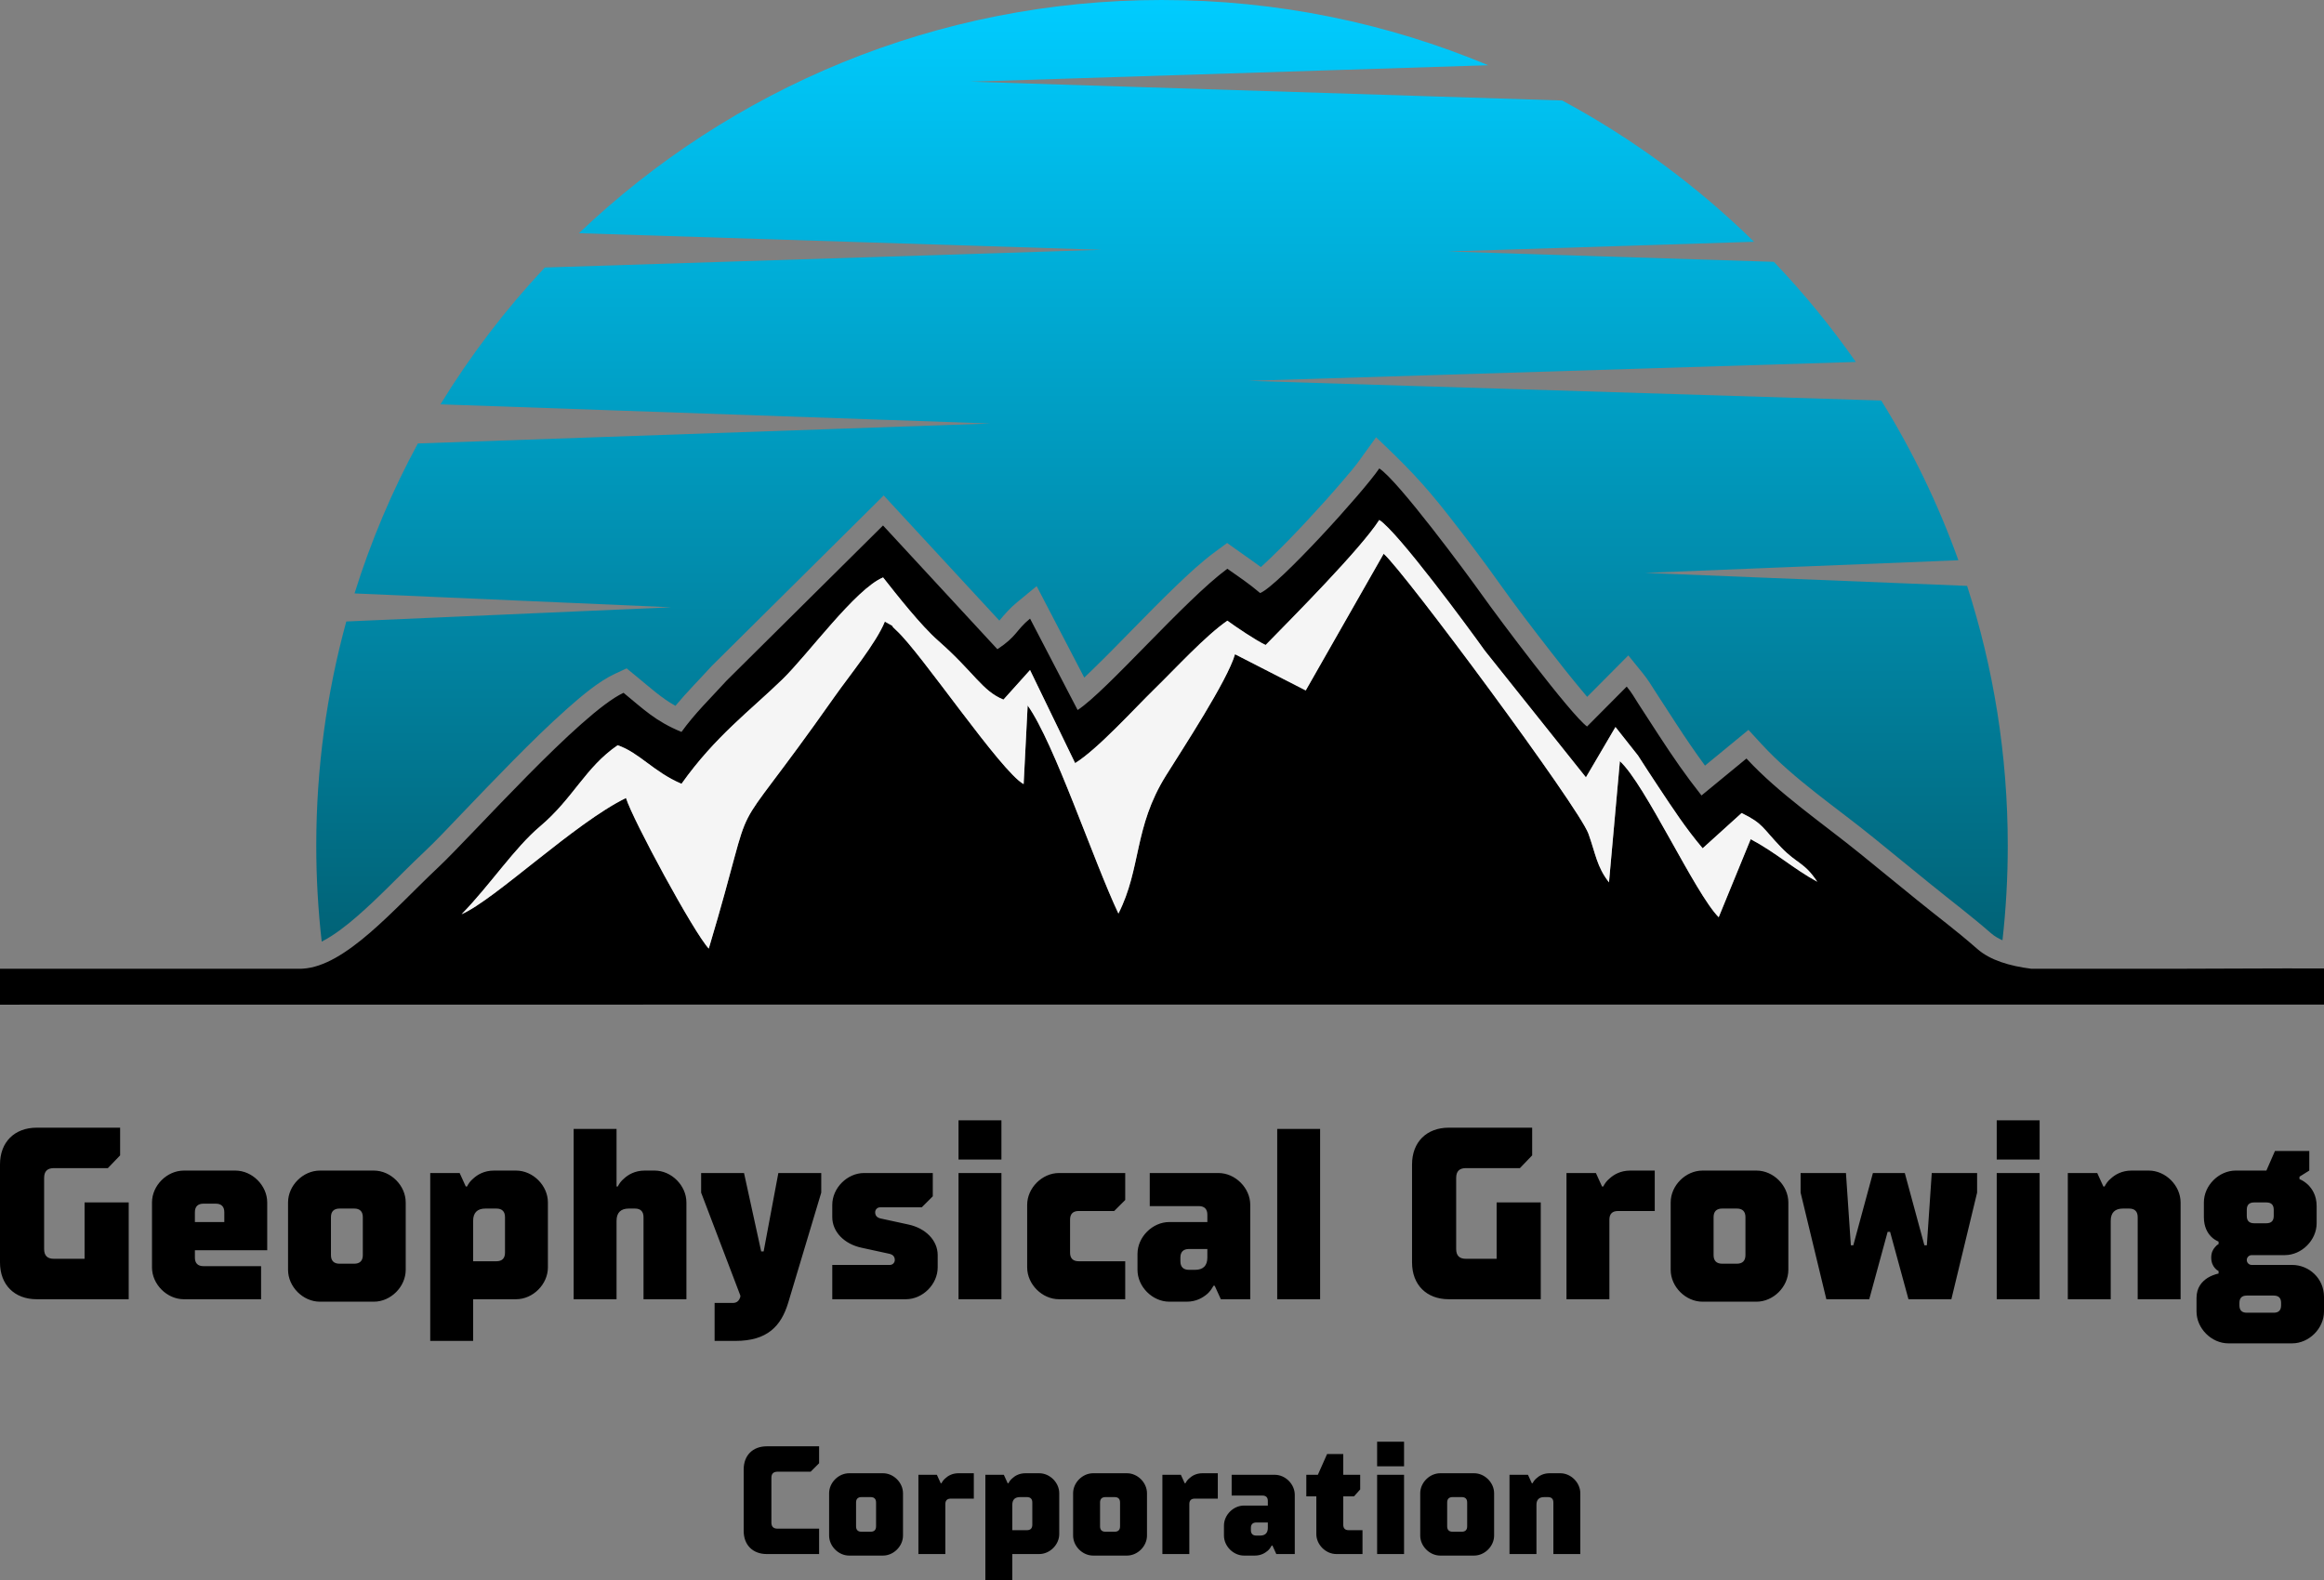
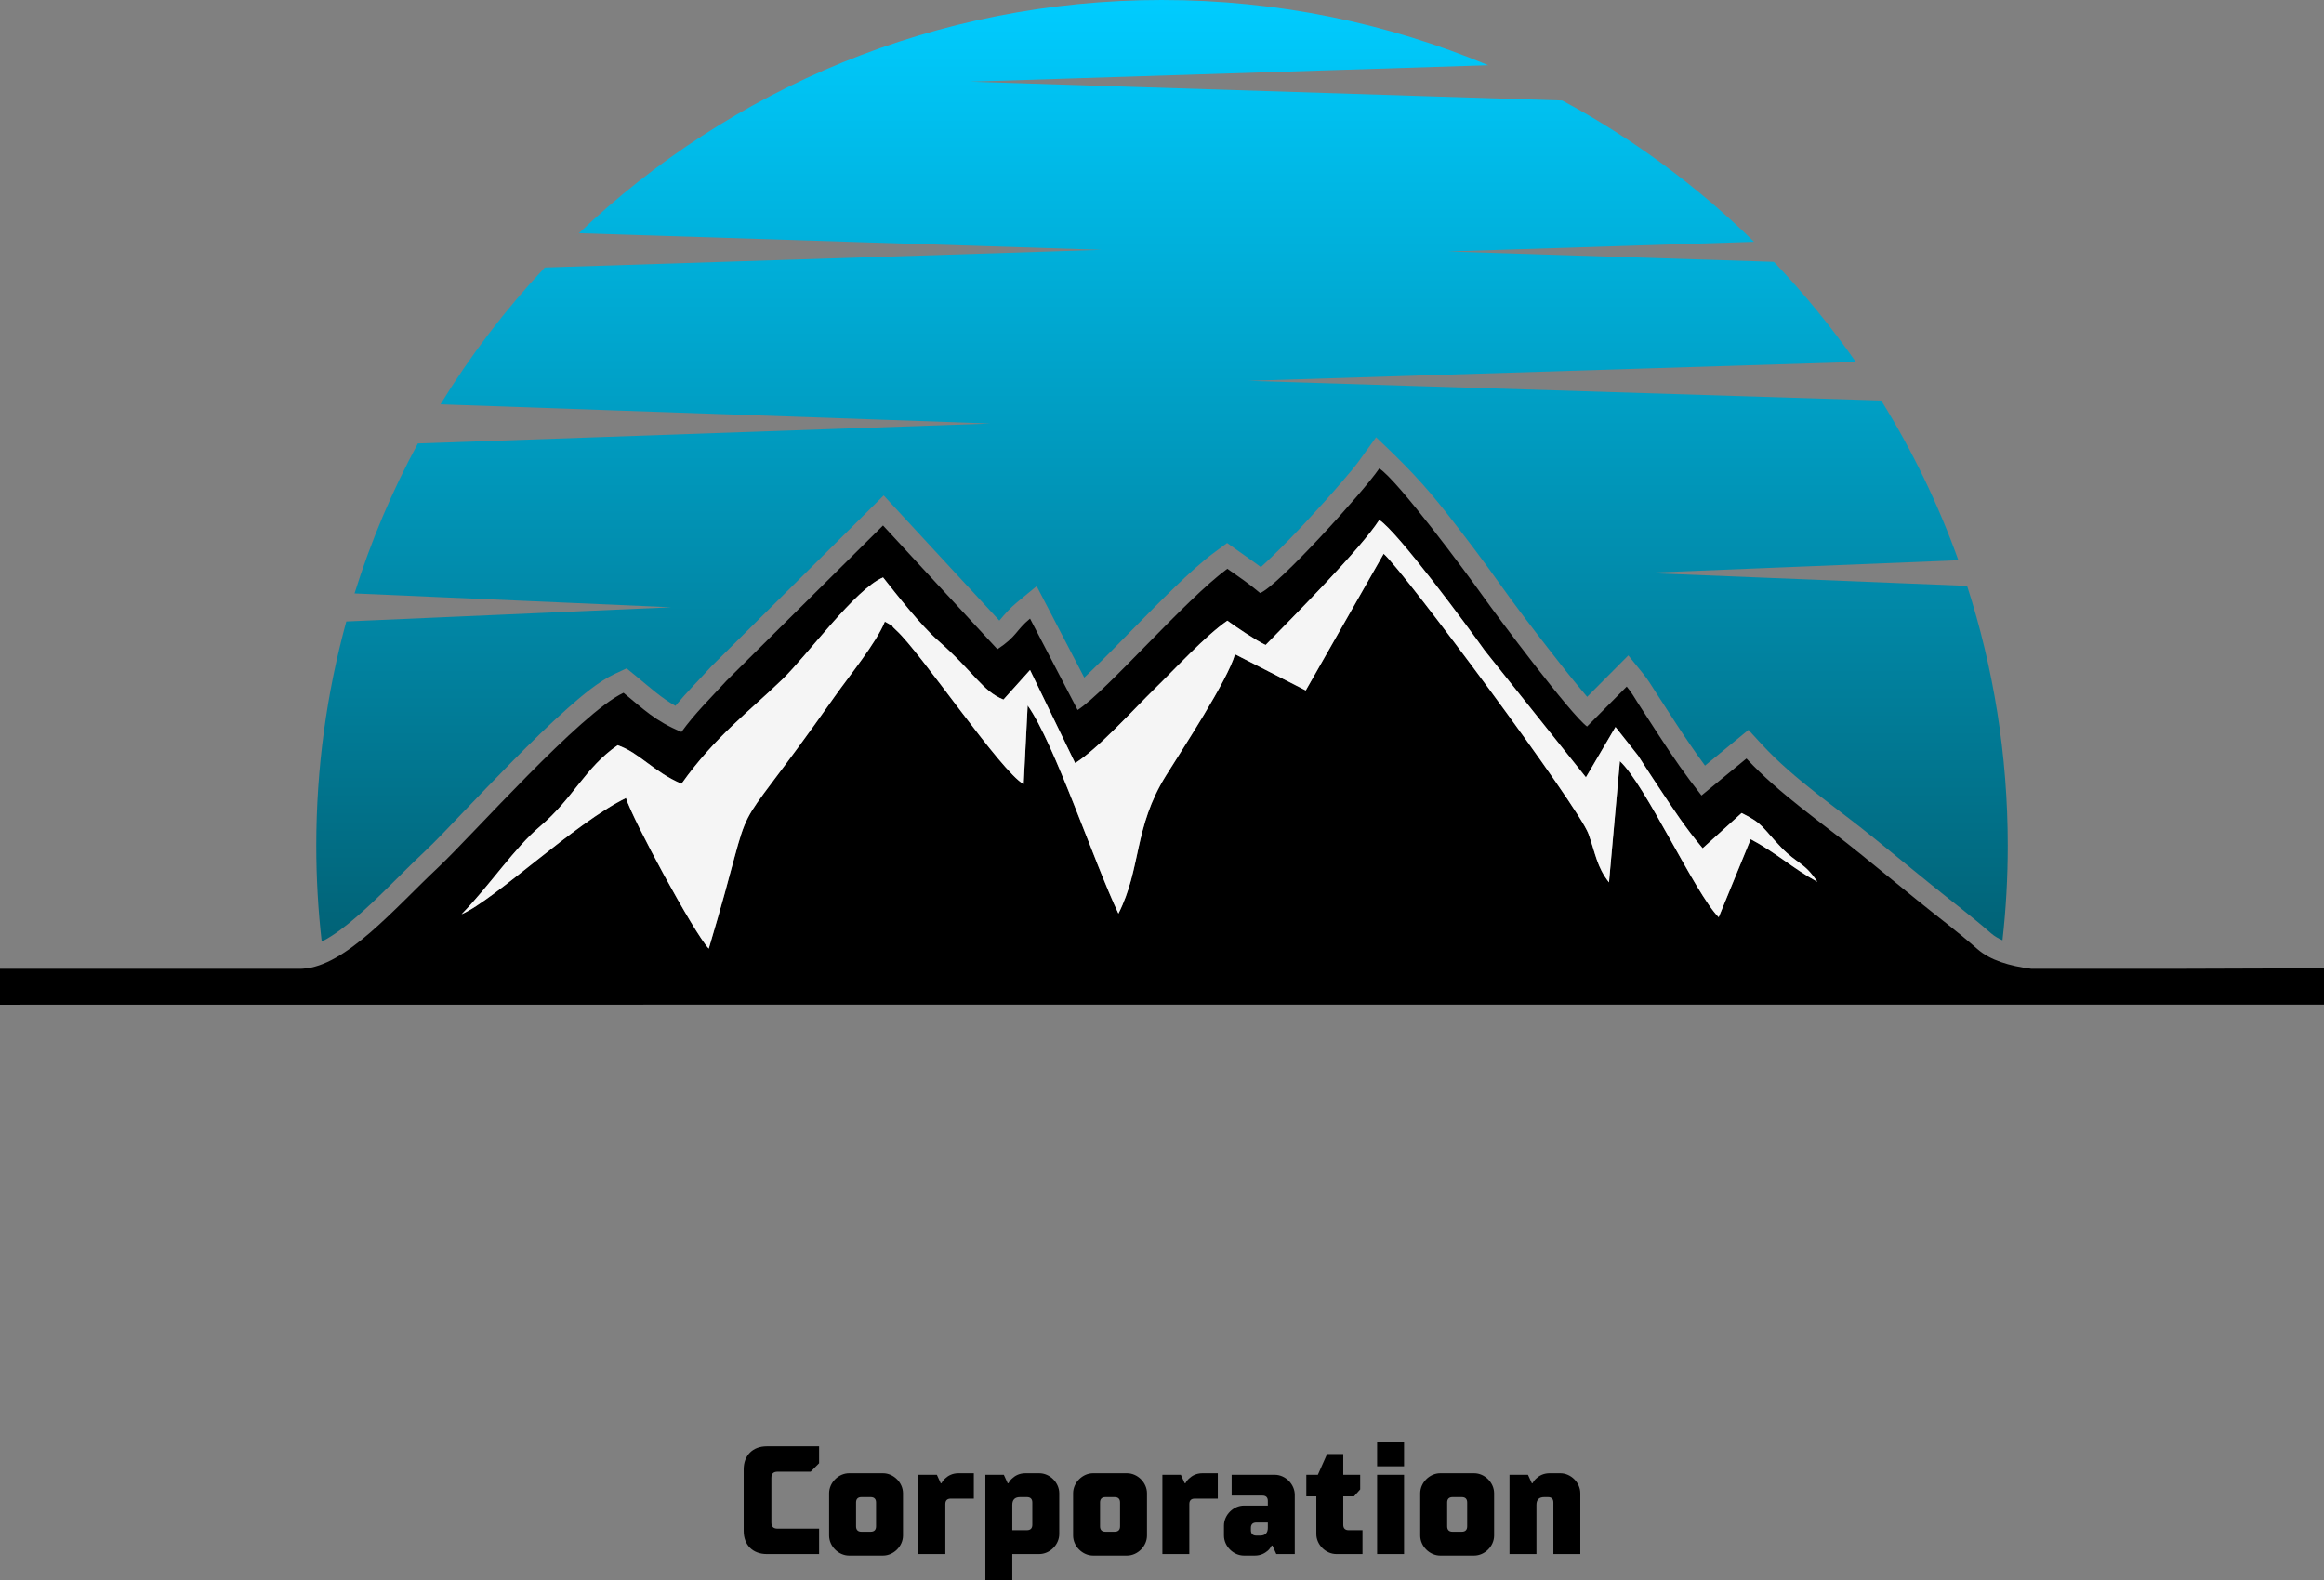
<svg xmlns="http://www.w3.org/2000/svg" xml:space="preserve" width="85.634mm" height="58.239mm" version="1.1" style="shape-rendering:geometricPrecision; text-rendering:geometricPrecision; image-rendering:optimizeQuality; fill-rule:evenodd; clip-rule:evenodd" viewBox="0 0 30078.19 20455.79">
  <rect x="0" y="0" width="30078.19" height="20455.79" fill="#808080" stroke="none" />
  <defs>
    <style type="text/css">
   
    .fil1 {fill:black}
    .fil2 {fill:whitesmoke}
    .fil3 {fill:black;fill-rule:nonzero}
    .fil0 {fill:url(#id0)}
   
  </style>
    <linearGradient id="id0" gradientUnits="userSpaceOnUse" x1="14751.29" y1="13005.02" x2="14751.43" y2="5.09">
      <stop offset="0" style="stop-opacity:1; stop-color:#015B6D" />
      <stop offset="1" style="stop-opacity:1; stop-color:#00CCFF" />
    </linearGradient>
  </defs>
  <g id="Layer_x0020_1">
    <g id="_2505855735808">
      <path class="fil0" d="M15039.13 0c1496.46,0 2922.57,300.66 4221.78,844.28l-6704.95 213.13 7662.54 243.55c913.16,491.39 1748.51,1108.69 2482.89,1828.56l-3960.88 125.88 4217.42 134.07c385.42,403.72 740.17,836.94 1060.75,1295.8l-7864.04 244.64 8193.09 254.9c401.57,647.34 737.36,1339.67 998.37,2067.65l-4054.83 163.54 4167.72 168.1c341.62,1059.27 526.23,2189.08 526.23,3362.01 0,414.36 -23.32,823.31 -68.39,1225.62 -54.97,-24.2 -105.09,-53.46 -145.8,-89 -255.28,-222.93 -522.47,-424.55 -785.06,-637.82 -245.48,-199.4 -490.44,-399.4 -735.71,-599.04 -478.78,-389.77 -1029.98,-755.13 -1448.27,-1209.71l-172.81 -187.74 -562.44 462.37c-130.35,-177.45 -253.14,-358.37 -374.53,-544.67 -87.63,-134.49 -175.34,-268.95 -262.1,-404.03 -55.53,-86.55 -101.02,-163.29 -166.7,-244.32l-189.18 -233.47 -533.01 536.38c-27.71,-32.91 -53.07,-63.93 -72.53,-87.11 -136.98,-163.36 -269.47,-331.4 -400.27,-499.78 -223.99,-288.33 -450.4,-583.27 -661.7,-881.05 -212.82,-299.89 -438.21,-597 -664.69,-886.6 -327.57,-418.82 -558.97,-653.13 -932.44,-1005.39l-181.98 251.98c-76.22,112.54 -178.47,228.87 -267.08,332.2 -144.01,167.93 -292.41,332.77 -443.2,494.65 -146.71,157.57 -296.69,314.08 -452.05,463.18 -33.93,32.6 -90.83,88.34 -146.78,137.72 -90.8,-67.65 -183.38,-131.36 -277.59,-198.28l-159.22 -113.03 -157.15 115.87c-179.06,132.03 -349.63,291.81 -509.86,446.01 -189.53,182.36 -373.93,370.38 -558.09,558.19 -170,173.37 -339.65,348.04 -514.15,516.92 -33.37,32.28 -70.49,68.63 -109.48,105.48l-616.25 -1184.03 -257.14 211.9c-87.81,72.36 -145.94,140.57 -218.51,225.32 -2.49,2.92 -4.99,5.8 -7.52,8.64l-1496.6 -1619.71 -2226.87 2208.92 -4.64 5.09c-156.02,171.44 -317.07,333.08 -464.31,509.58 -184.05,-103.97 -318.36,-229.01 -500.17,-377.83l-131.19 -107.34 -153.67 71.55c-210.53,98.1 -438.28,293.01 -611.9,446.78 -244.78,216.75 -479.37,448.39 -709.16,680.95 -228.55,231.26 -453.14,466.34 -678.04,701.11 -154.55,161.33 -311.16,329.82 -473.86,482.68 -292.58,274.95 -566.97,572.59 -870.87,834.9 -113.56,98.03 -280.26,233.58 -448.92,319.1 -46.36,-407.97 -70.35,-822.75 -70.35,-1243.15 0,-1004.34 135.3,-1977.07 388.65,-2901.01l4204.25 -183.87 -4097.83 -179.24c211.48,-677.75 487.03,-1327.2 819.62,-1941.27l7411.72 -258.34 -7119.27 -248.15c389.98,-636.27 843.12,-1229.66 1350.77,-1771.27l7207.4 -229.11 -6766.38 -215.06c1963.72,-1870.32 4621.17,-3018.78 7547.19,-3018.78zm2121.36 7934.71c-179.06,186.79 -360.27,371.33 -541.23,556.44l173.55 88.79 367.68 -645.23zm-1526 672.52c-12.57,12.29 -25.01,24.52 -37.3,36.6 -158.8,156.06 -312.43,317.42 -471.72,472.84 -168.24,164.13 -329.11,336.84 -496.44,502.27 -165.33,163.47 -365.85,359.5 -563.46,483.59 27.64,68.14 54.97,136.39 82.12,204.6 97.96,246.01 193.18,500.31 292.79,751.94 11.17,-50.82 22.16,-102 33.58,-153.6 82.33,-371.05 183.31,-681.55 386.72,-1007.5 163.5,-262.06 331.01,-520.75 490.05,-785.73 84.65,-141.02 168.07,-283.91 244.46,-429.53 12.29,-23.43 25.71,-48.93 39.2,-75.48zm-2616.01 753.31l-133.37 -54.44c-17.35,-7.1 -34.14,-14.51 -50.51,-22.27 58.13,75.24 116.82,150.09 176.36,224.09l7.52 -147.38zm-1861.26 -1320.28c-300.38,314.85 -658.19,767.39 -840.17,944.63 -210.53,205.02 -434.59,395.46 -646.92,598.62 -233.19,223.11 -442.63,455.21 -629.71,718.78l-125.57 176.92 -199.75 -84.65c-139.13,-58.94 -258.72,-132.21 -377.44,-215.17l21.95 71.13c33.05,107.2 110.11,251.91 160.59,353.38 100.49,202.14 206.39,402.21 314.54,600.34 79.17,145.06 159.88,289.84 243.2,432.87 57.08,-203.58 112.75,-407.47 168.17,-612.11 51.25,-189.11 102.32,-383.91 191.88,-559.11 92.45,-180.85 228.94,-353.84 350.78,-516.04 269.68,-358.97 533.64,-719.45 791.98,-1086.81 115.63,-164.42 239.97,-323.11 357.07,-486.68 69.55,-97.12 157.39,-219.7 219.39,-336.1zm-3037.01 1980.72c-29.64,-21.11 -60.27,-41.83 -91.53,-60.45 -75.97,65.51 -143.62,137.51 -208.67,213.55 54.72,-31.19 109.38,-60.24 163.68,-86.65l136.53 -66.45zm12522.84 374.77c0.74,1.16 1.44,2.32 2.18,3.44l0.77 -8.46 -2.95 5.02zm1500.29 852.39c12.82,21.81 25.75,43.59 38.74,65.3l65.33 -159.46 -104.07 94.17z" />
      <g>
        <path class="fil1" d="M16380.59 8349.28c352.61,-360.97 1224.81,-1237.28 1470.54,-1618.41 237.3,150.26 1152.35,1391.16 1365.27,1690.7l1309.36 1641 382.43 -651.41 290.97 367.93c85.42,133.44 182.19,281.55 263.68,404.17 192.16,289.11 350.64,533.57 573.61,797.74l504.63 -456.44c281.55,138.56 263.96,187.32 510.6,443.97 208.99,217.42 299.33,190.58 468.45,445.8 -315.2,-172.53 -531.08,-375.27 -861.81,-551.34l-414.15 1010.35c-306.88,-308.42 -948.32,-1718.03 -1278.94,-2020.16l-141.06 1568.92c-159.08,-204.49 -171.65,-367.36 -266.1,-629.95 -123.57,-343.41 -2387.46,-3397.94 -2650.22,-3623.93l-1008.34 1769.48 -915.65 -468.63c-95.85,337.44 -677.23,1224.08 -894.19,1571.77 -417.91,669.75 -316.4,1196.78 -614.57,1785.11 -321.84,-679.27 -828.16,-2206.74 -1174.83,-2693.77l-51.84 1018.04c-292.3,-157.81 -1328.11,-1699.16 -1646.69,-1989.32 -126.9,-115.63 36.56,-6.53 -149.63,-114.33 -110.61,275.44 -458.9,699.04 -650.64,971.71 -1516.94,2157.01 -935.6,943.86 -1628.21,3261.1 -191.67,-202.28 -985.27,-1669.77 -1071.5,-1949.32 -662.41,322.44 -1695.76,1316.1 -2127.15,1504.33 370.74,-380.96 680.64,-854.53 1014.67,-1136.69 431.43,-364.41 583.87,-761.63 1004.2,-1050.46 277.16,92.38 467.01,346.39 826.89,498.9 438.31,-617.59 894.08,-951.06 1308.44,-1354.56 329.11,-320.51 943.54,-1168.54 1300.47,-1316.77 182.89,231.61 485.84,618.68 714.46,820.01 469.71,413.8 566.17,648.32 843.37,761.49l344.01 -382.68 583.62 1204.97c290.72,-179.34 767.36,-706.31 1022.29,-955.02 277.66,-270.91 662.3,-691.91 948.32,-888.96 105.2,77.55 371.4,257.6 495.25,314.68zm13697.6 4654.68l0 -467.36c-667.01,-3.02 -1336.89,4.07 -2002.18,4.21l-42.47 0 -1741.63 0c-286.23,-36.63 -534.34,-111.59 -698.37,-254.86 -293.32,-256.13 -497.78,-404.24 -777.68,-631.6 -264.55,-214.85 -480.39,-391.21 -735.96,-599.25 -470.31,-382.89 -1056.85,-780.25 -1476.48,-1236.23l-581.9 478.36c-208.64,-265.01 -359.78,-483.69 -555.38,-783.79 -82.4,-126.48 -177.41,-272.14 -263.08,-405.58 -61.47,-95.75 -77.52,-131.65 -149.28,-220.19l-513.69 516.92c-212.5,-157.11 -1150.77,-1410.13 -1353.44,-1695.69 -209.48,-295.22 -1097.77,-1493.97 -1335.63,-1644.9 -208.92,308.53 -1313.96,1524.49 -1541.84,1613 -155.56,-132.1 -275.37,-208.88 -424.51,-314.78 -551.8,406.91 -1563.41,1585.92 -1937.59,1828.84l-615.9 -1183.33c-186.16,153.42 -166.7,228.03 -422.61,396.31l-1480.1 -1601.84 -2023.5 2007.2c-212.47,233.43 -409.79,422.3 -584.96,665.36 -336.95,-138.56 -489.49,-293.22 -749.97,-506.42 -554.19,258.16 -1960,1848.06 -2402.1,2263.54 -567.64,533.39 -1193.73,1276.48 -1750.97,1307.53l-26.1 1.4 -3890.87 0 0 464.55 14195.2 -1.4 15882.98 0z" />
        <path class="fil2" d="M16380.59 8349.28c-123.85,-57.08 -390.05,-237.12 -495.25,-314.68 -286.02,197.05 -670.66,618.04 -948.32,888.96 -254.93,248.71 -731.57,775.68 -1022.29,955.02l-583.62 -1204.97 -344.01 382.68c-277.2,-113.17 -373.65,-347.69 -843.37,-761.49 -228.62,-201.33 -531.57,-588.4 -714.46,-820.01 -356.93,148.22 -971.36,996.26 -1300.47,1316.77 -414.36,403.51 -870.13,736.97 -1308.44,1354.56 -359.88,-152.51 -549.73,-406.53 -826.89,-498.9 -420.33,288.83 -572.77,686.04 -1004.2,1050.46 -334.03,282.15 -643.93,755.73 -1014.67,1136.69 431.39,-188.23 1464.75,-1181.89 2127.15,-1504.33 86.23,279.55 879.82,1747.04 1071.5,1949.32 692.61,-2317.24 111.27,-1104.09 1628.21,-3261.1 191.74,-272.67 540.03,-696.27 650.64,-971.71 186.19,107.8 22.73,-1.3 149.63,114.33 318.58,290.16 1354.39,1831.51 1646.69,1989.32l51.84 -1018.04c346.68,487.03 852.99,2014.51 1174.83,2693.77 298.17,-588.33 196.66,-1115.37 614.57,-1785.11 216.96,-347.69 798.34,-1234.33 894.19,-1571.77l915.65 468.63 1008.34 -1769.48c262.76,225.99 2526.65,3280.52 2650.22,3623.93 94.45,262.59 107.02,425.46 266.1,629.95l141.06 -1568.92c330.62,302.14 972.06,1711.74 1278.94,2020.16l414.15 -1010.35c330.73,176.08 546.6,378.81 861.81,551.34 -169.12,-255.21 -259.46,-228.38 -468.45,-445.8 -246.64,-256.65 -229.04,-305.4 -510.6,-443.97l-504.63 456.44c-222.97,-264.17 -381.45,-508.63 -573.61,-797.74 -81.49,-122.62 -178.25,-270.74 -263.68,-404.17l-290.97 -367.93 -382.43 651.41 -1309.36 -1641c-212.92,-299.54 -1127.98,-1540.44 -1365.27,-1690.7 -245.73,381.13 -1117.93,1257.44 -1470.54,1618.41z" />
      </g>
-       <path class="fil3" d="M-0 16342.83c0,288.72 187.21,475.93 475.93,475.93l1189.79 0 0 -1253.26 -571.12 0 0 729.74 -396.59 0c-85.67,0 -126.9,-41.24 -126.9,-126.9l0 -920.11c0,-85.67 41.24,-126.9 126.9,-126.9l698.02 0 158.62 -164.98 0 -358.55 -1078.73 0c-288.72,0 -475.93,187.21 -475.93,475.93l0 1269.1zm2522.4 -523.49l0 -126.94c0,-72.95 38.07,-111.03 111.03,-111.03l158.66 0c72.99,0 111.06,38.07 111.06,111.03l0 126.94 -380.75 0zm-555.24 586.96c0,218.93 193.53,412.46 412.46,412.46l999.42 0 0 -428.34 -745.61 0c-72.95,0 -111.03,-38.07 -111.03,-111.03l0 -95.19 935.95 0 0 -618.71c0,-218.93 -193.53,-412.46 -412.46,-412.46l-666.27 0c-218.93,0 -412.46,193.53 -412.46,412.46l0 840.8zm1760.91 31.72c0,218.93 193.53,412.46 412.46,412.46l698.02 0c218.93,0 412.46,-193.53 412.46,-412.46l0 -872.52c0,-218.93 -193.53,-412.46 -412.46,-412.46l-698.02 0c-218.93,0 -412.46,193.53 -412.46,412.46l0 872.52zm666.27 -79.31c-72.95,0 -111.03,-38.07 -111.03,-111.06l0 -491.77c0,-72.95 38.07,-111.03 111.03,-111.03l190.37 0c72.99,0 111.06,38.07 111.06,111.03l0 491.77c0,72.99 -38.07,111.06 -111.06,111.06l-190.37 0zm1729.2 -31.72l0 -523.52c0,-104.7 53.95,-158.62 158.66,-158.62l142.78 0c72.95,0 111.03,38.07 111.03,111.03l0 460.06c0,72.99 -38.07,111.06 -111.03,111.06l-301.44 0zm-555.24 1031.14l555.24 0 0 -539.37 555.24 0c218.93,0 412.46,-193.53 412.46,-412.46l0 -840.8c0,-218.93 -193.53,-412.46 -412.46,-412.46l-285.56 0c-126.9,0 -215.73,53.95 -269.68,104.7 -34.91,28.56 -60.27,63.47 -79.31,101.54l-15.88 0 -79.31 -174.5 -380.75 0 0 2173.34zm1856.1 -539.37l555.24 0 0 -1015.3c0,-104.7 53.92,-158.62 158.62,-158.62l79.35 0c72.95,0 111.03,38.07 111.03,111.03l0 1062.89 555.24 0 0 -1253.26c0,-218.93 -193.53,-412.46 -412.46,-412.46l-126.9 0c-126.9,0 -215.77,53.95 -269.68,104.7 -34.91,28.56 -60.31,63.47 -79.35,101.54l-15.84 0 0 -745.61 -555.24 0 0 2205.09zm1824.35 539.37l269.68 0c412.46,0 590.16,-190.37 682.15,-491.77l428.34 -1427.76 0 -253.81 -555.24 0 -190.37 1015.26 -31.72 0 -222.09 -1015.26 -555.24 0 0 253.81 507.65 1332.57 0 15.88c-15.88,53.92 -47.59,79.31 -95.19,79.31l-237.97 0 0 491.77zm1522.91 -539.37l951.86 0c218.89,0 412.46,-193.53 412.46,-412.46l0 -158.66c0,-190.34 -155.49,-348.99 -380.75,-396.59l-364.87 -79.31c-34.91,-9.52 -63.47,-31.75 -63.47,-79.35 0,-34.88 28.56,-63.43 63.47,-63.43l539.37 0 142.78 -142.78 0 -301.4 -888.39 0c-218.93,0 -412.46,193.53 -412.46,412.46l0 158.62c0,190.37 155.46,349.03 380.75,396.59l364.87 79.35c34.91,9.52 63.47,31.72 63.47,79.31 0,34.91 -28.56,63.47 -63.47,63.47l-745.61 0 0 444.18zm1634.01 0l555.24 0 0 -1633.97 -555.24 0 0 1633.97zm0 -1808.51l555.24 0 0 -507.65 -555.24 0 0 507.65zm888.39 1396.04c0,218.93 193.53,412.46 412.46,412.46l856.64 0 0 -491.77 -602.84 0c-72.95,0 -111.03,-38.07 -111.03,-111.06l0 -428.34c0,-72.95 38.07,-111.03 111.03,-111.03l460.06 0 142.78 -142.78 0 -348.99 -856.64 0c-218.93,0 -412.46,193.53 -412.46,412.46l0 809.05zm2094.03 31.72c-72.99,0 -111.03,-38.07 -111.03,-111.03l0 -47.59c0,-72.99 38.04,-111.06 111.03,-111.06l237.97 0 0 111.06c0,104.7 -53.95,158.62 -158.66,158.62l-79.31 0zm-666.27 0c0,218.93 193.53,412.46 412.46,412.46l222.09 0c126.9,0 209.41,-50.75 269.68,-101.51 31.72,-28.56 57.11,-63.47 79.31,-104.7l15.88 0 79.31 174.5 380.75 0 0 -1221.51c0,-218.93 -193.53,-412.46 -412.46,-412.46l-888.39 0 0 428.3 634.55 0c72.99,0 111.06,38.07 111.06,111.06l0 95.19 -491.77 0c-218.93,0 -412.46,193.53 -412.46,412.46l0 206.21zm1808.47 380.75l555.24 0 0 -2205.09 -555.24 0 0 2205.09zm1745.04 -475.93c0,288.72 187.21,475.93 475.93,475.93l1189.79 0 0 -1253.26 -571.12 0 0 729.74 -396.59 0c-85.67,0 -126.9,-41.24 -126.9,-126.9l0 -920.11c0,-85.67 41.24,-126.9 126.9,-126.9l698.02 0 158.62 -164.98 0 -358.55 -1078.73 0c-288.72,0 -475.93,187.21 -475.93,475.93l0 1269.1zm1998.88 475.93l555.24 0 0 -1031.17c0,-72.95 38.07,-111.03 111.06,-111.03l475.9 0 0 -523.52 -317.28 0c-126.9,0 -215.73,53.95 -269.68,104.7 -34.91,28.56 -60.27,63.47 -79.31,101.54l-15.88 0 -79.31 -174.5 -380.75 0 0 1633.97zm1348.45 -380.75c0,218.93 193.53,412.46 412.46,412.46l698.02 0c218.93,0 412.46,-193.53 412.46,-412.46l0 -872.52c0,-218.93 -193.53,-412.46 -412.46,-412.46l-698.02 0c-218.93,0 -412.46,193.53 -412.46,412.46l0 872.52zm666.27 -79.31c-72.95,0 -111.03,-38.07 -111.03,-111.06l0 -491.77c0,-72.95 38.07,-111.03 111.03,-111.03l190.37 0c72.99,0 111.06,38.07 111.06,111.03l0 491.77c0,72.99 -38.07,111.06 -111.06,111.06l-190.37 0zm1348.45 460.06l555.24 0 237.97 -872.52 31.72 0 237.97 872.52 555.24 0 333.15 -1380.17 0 -253.81 -586.96 0 -63.47 935.95 -31.72 0 -253.84 -935.95 -412.46 0 -253.81 935.95 -31.75 0 -63.43 -935.95 -586.96 0 0 253.81 333.12 1380.17zm2205.13 0l555.24 0 0 -1633.97 -555.24 0 0 1633.97zm0 -1808.51l555.24 0 0 -507.65 -555.24 0 0 507.65zm920.11 1808.51l555.24 0 0 -1015.3c0,-104.7 53.95,-158.62 158.66,-158.62l79.31 0c72.99,0 111.06,38.07 111.06,111.03l0 1062.89 555.21 0 0 -1253.26c0,-218.93 -193.53,-412.46 -412.46,-412.46l-222.09 0c-126.9,0 -215.73,53.95 -269.68,104.7 -34.91,28.56 -60.27,63.47 -79.31,101.54l-15.88 0 -79.31 -174.5 -380.75 0 0 1633.97zm1665.73 158.66c0,218.89 193.53,412.46 412.46,412.46l824.92 0c218.93,0 412.46,-193.57 412.46,-412.46l0 -190.37c0,-237.97 -193.53,-412.46 -412.46,-412.46l-523.52 0c-34.88,0 -63.43,-28.56 -63.43,-63.47 0,-34.91 28.56,-63.47 63.43,-63.47l428.34 0c218.93,0 412.46,-193.53 412.46,-412.46l0 -222.09c0,-136.42 -57.11,-222.09 -111.03,-276.04 -34.91,-31.72 -69.83,-57.11 -111.06,-72.95l0 -31.72 126.9 -79.35 0 -253.81 -444.18 0 -111.06 253.81 -396.59 0c-218.93,0 -412.46,193.53 -412.46,412.46l0 190.37c0,126.9 47.59,206.25 95.19,253.84 28.56,28.56 60.27,47.59 95.19,63.43l0 31.75c-19.04,9.52 -34.91,25.36 -47.59,41.24 -25.39,28.56 -47.59,69.79 -47.59,133.26 0,63.43 22.2,107.87 47.59,136.42 12.68,15.88 28.56,28.56 47.59,38.07l0 31.72c-53.95,12.71 -101.54,31.75 -142.78,57.11 -72.99,47.59 -142.78,123.74 -142.78,260.16l0 174.53zm745.61 -1142.24c-63.47,0 -95.19,-31.72 -95.19,-95.19l0 -79.31c0,-63.43 31.72,-95.19 95.19,-95.19l158.62 0c63.47,0 95.19,31.75 95.19,95.19l0 79.31c0,63.47 -31.72,95.19 -95.19,95.19l-158.62 0zm-95.19 1158.08c-63.47,0 -95.19,-31.72 -95.19,-95.19l0 -31.72c0,-63.47 31.72,-95.19 95.19,-95.19l348.99 0c63.47,0 95.19,31.72 95.19,95.19l0 31.72c0,63.47 -31.72,95.19 -95.19,95.19l-348.99 0z" />
      <path class="fil3" d="M9625.1 19818.26c0,181.28 117.53,298.84 298.84,298.84l677.37 0 0 -328.73 -537.93 0c-53.78,0 -79.7,-25.89 -79.7,-79.7l0 -577.76c0,-53.78 25.92,-79.7 79.7,-79.7l428.34 0 109.59 -109.55 0 -219.17 -677.37 0c-181.31,0 -298.84,117.56 -298.84,298.84l0 796.93zm1105.67 59.75c0,137.48 121.53,259.01 259.01,259.01l438.31 0c137.48,0 259.01,-121.53 259.01,-259.01l0 -547.87c0,-137.48 -121.53,-259.01 -259.01,-259.01l-438.31 0c-137.48,0 -259.01,121.53 -259.01,259.01l0 547.87zm418.4 -49.81c-45.84,0 -69.72,-23.88 -69.72,-69.72l0 -308.81c0,-45.8 23.88,-69.72 69.72,-69.72l119.53 0c45.84,0 69.72,23.92 69.72,69.72l0 308.81c0,45.84 -23.88,69.72 -69.72,69.72l-119.53 0zm737.15 288.9l348.64 0 0 -647.48c0,-45.84 23.88,-69.76 69.72,-69.76l298.84 0 0 -328.73 -199.22 0c-79.7,0 -135.47,33.89 -169.33,65.75 -21.92,17.95 -37.86,39.87 -49.81,63.75l-9.98 0 -49.81 -109.55 -239.05 0 0 1026.01zm1215.29 -308.81l0 -328.73c0,-65.75 33.86,-99.61 99.61,-99.61l89.64 0c45.84,0 69.76,23.92 69.76,69.72l0 288.9c0,45.84 -23.92,69.72 -69.76,69.72l-189.25 0zm-348.64 647.51l348.64 0 0 -338.7 348.64 0c137.48,0 259.01,-121.53 259.01,-259.01l0 -527.95c0,-137.48 -121.53,-259.01 -259.01,-259.01l-179.31 0c-79.7,0 -135.47,33.89 -169.33,65.75 -21.92,17.95 -37.86,39.87 -49.81,63.75l-9.98 0 -49.81 -109.55 -239.05 0 0 1364.71zm1135.56 -577.79c0,137.48 121.53,259.01 259.01,259.01l438.31 0c137.48,0 259.01,-121.53 259.01,-259.01l0 -547.87c0,-137.48 -121.53,-259.01 -259.01,-259.01l-438.31 0c-137.48,0 -259.01,121.53 -259.01,259.01l0 547.87zm418.4 -49.81c-45.84,0 -69.72,-23.88 -69.72,-69.72l0 -308.81c0,-45.8 23.88,-69.72 69.72,-69.72l119.53 0c45.84,0 69.72,23.92 69.72,69.72l0 308.81c0,45.84 -23.88,69.72 -69.72,69.72l-119.53 0zm737.15 288.9l348.64 0 0 -647.48c0,-45.84 23.88,-69.76 69.72,-69.76l298.84 0 0 -328.73 -199.22 0c-79.7,0 -135.47,33.89 -169.33,65.75 -21.92,17.95 -37.86,39.87 -49.81,63.75l-9.98 0 -49.81 -109.55 -239.05 0 0 1026.01zm1215.29 -239.09c-45.84,0 -69.76,-23.88 -69.76,-69.72l0 -29.89c0,-45.8 23.92,-69.72 69.76,-69.72l149.42 0 0 69.72c0,65.75 -33.89,99.61 -99.61,99.61l-49.81 0zm-418.4 0c0,137.48 121.53,259.01 259.01,259.01l139.44 0c79.7,0 131.5,-31.86 169.37,-63.75 19.92,-17.91 35.86,-39.83 49.81,-65.75l9.94 0 49.81 109.59 239.09 0 0 -767.04c0,-137.44 -121.53,-258.97 -259.01,-258.97l-557.84 0 0 268.95 398.45 0c45.84,0 69.76,23.92 69.76,69.72l0 59.78 -308.81 0c-137.48,0 -259.01,121.53 -259.01,259.01l0 129.47zm1195.38 -19.92c0,137.48 121.53,259.01 259.01,259.01l338.67 0 0 -308.81 -179.31 0c-45.8,0 -69.72,-23.88 -69.72,-69.72l0 -368.56 139.48 0 79.66 -89.67 0 -189.25 -219.14 0 0 -268.98 -209.2 0 -119.53 268.98 -149.42 0 0 278.92 129.5 0 0 488.08zm786.92 259.01l348.64 0 0 -1026.01 -348.64 0 0 1026.01zm0 -1135.6l348.64 0 0 -318.75 -348.64 0 0 318.75zm557.84 896.51c0,137.48 121.53,259.01 259.01,259.01l438.31 0c137.48,0 259.01,-121.53 259.01,-259.01l0 -547.87c0,-137.48 -121.53,-259.01 -259.01,-259.01l-438.31 0c-137.48,0 -259.01,121.53 -259.01,259.01l0 547.87zm418.4 -49.81c-45.84,0 -69.72,-23.88 -69.72,-69.72l0 -308.81c0,-45.8 23.88,-69.72 69.72,-69.72l119.53 0c45.84,0 69.72,23.92 69.72,69.72l0 308.81c0,45.84 -23.88,69.72 -69.72,69.72l-119.53 0zm737.15 288.9l348.64 0 0 -637.54c0,-65.75 33.86,-99.61 99.61,-99.61l49.81 0c45.8,0 69.72,23.92 69.72,69.72l0 667.43 348.64 0 0 -786.96c0,-137.48 -121.53,-259.01 -258.97,-259.01l-139.48 0c-79.7,0 -135.47,33.89 -169.33,65.75 -21.92,17.95 -37.86,39.87 -49.81,63.75l-9.98 0 -49.81 -109.55 -239.05 0 0 1026.01z" />
    </g>
  </g>
</svg>